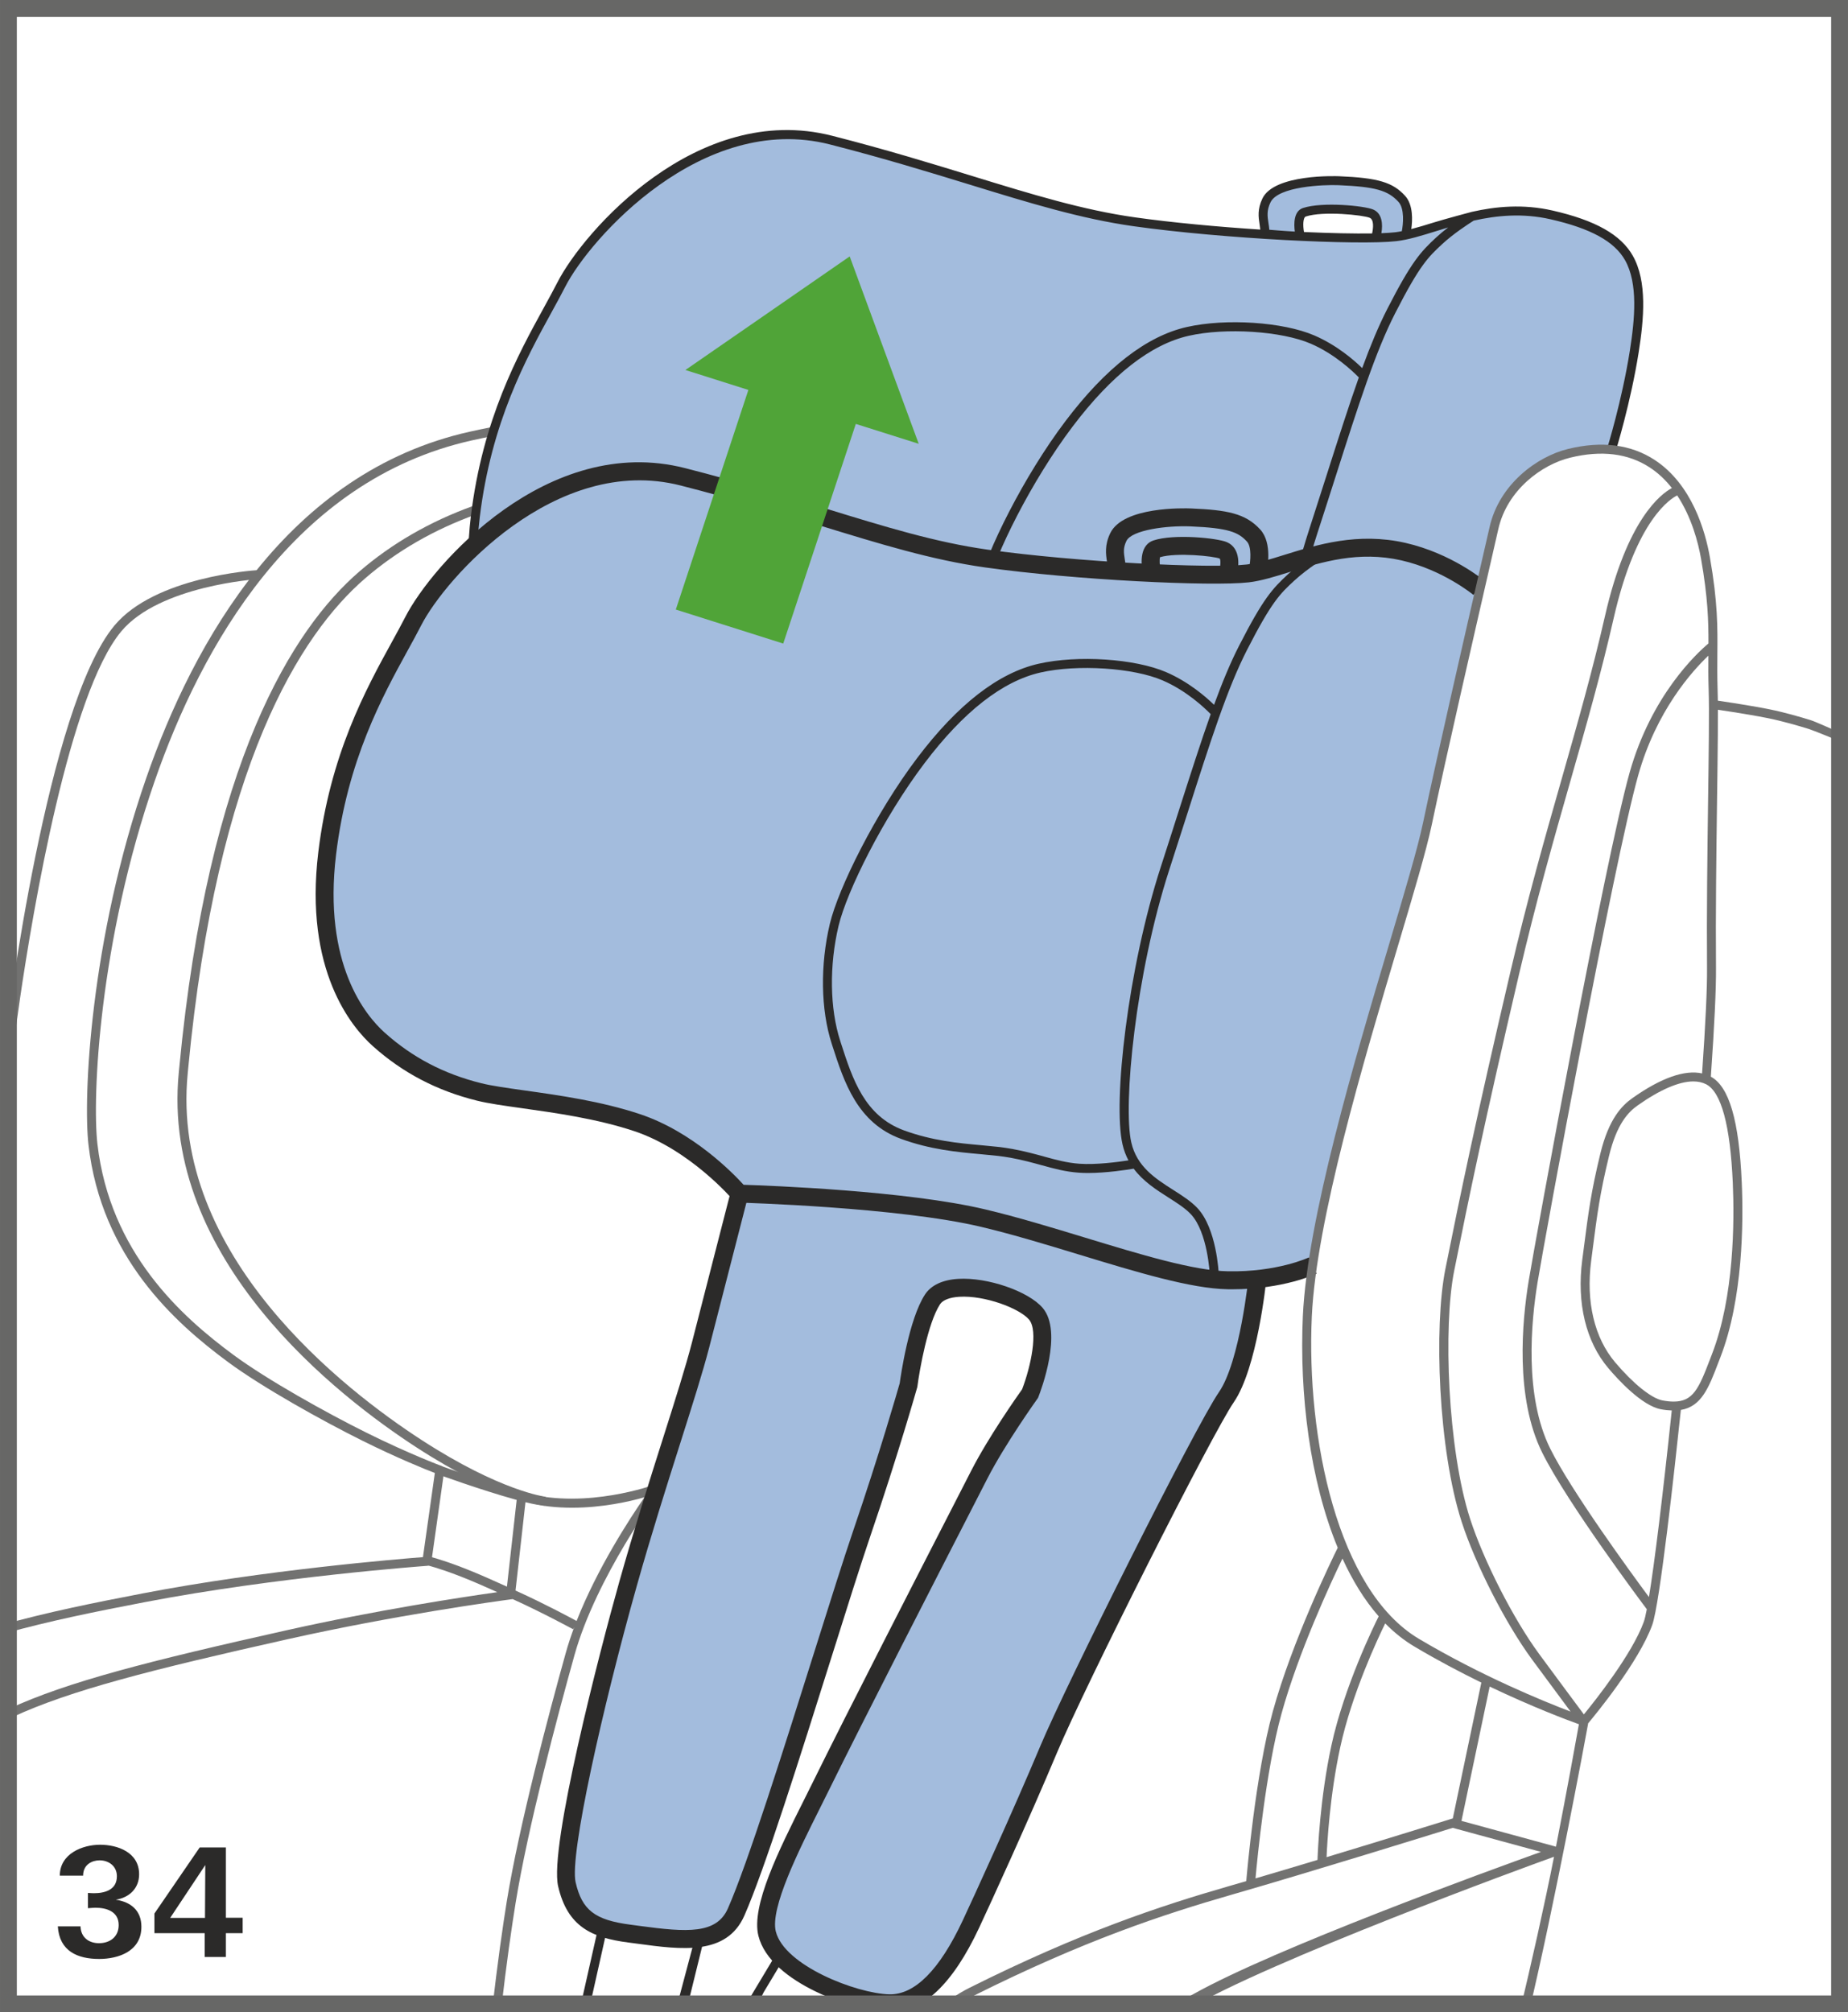
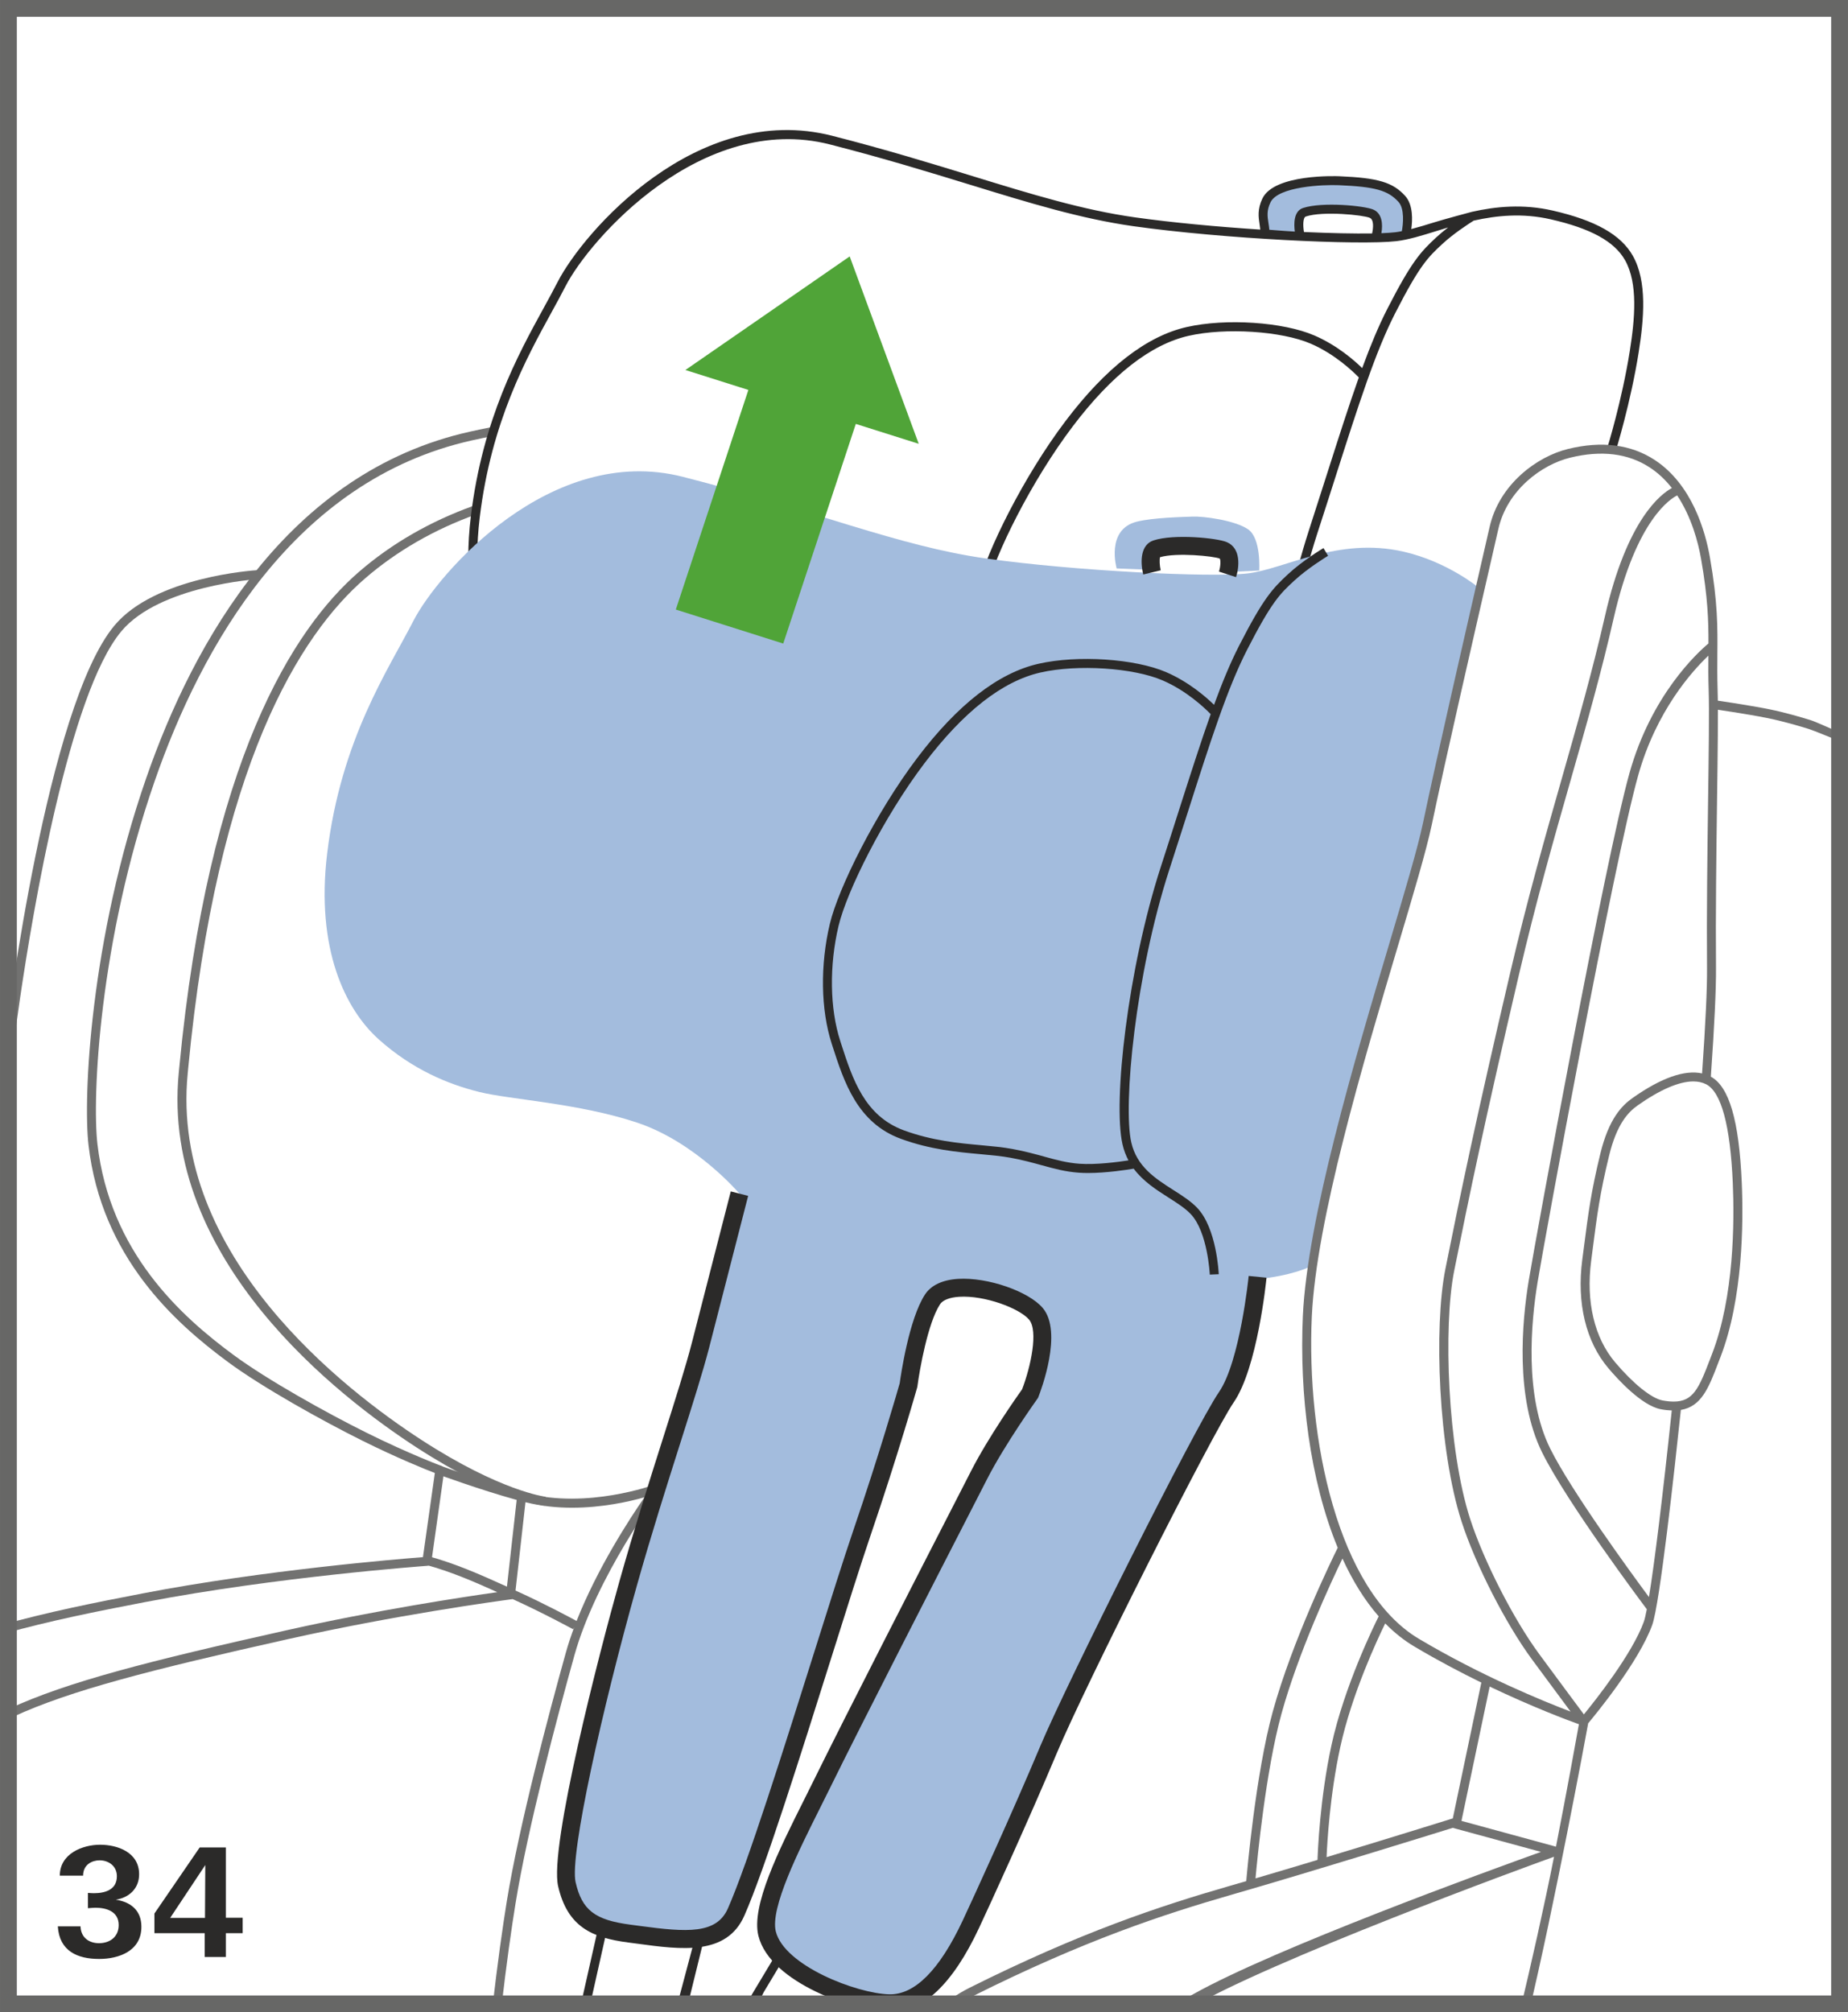
<svg xmlns="http://www.w3.org/2000/svg" xml:space="preserve" width="38.75mm" height="42.182mm" version="1.1" style="shape-rendering:geometricPrecision; text-rendering:geometricPrecision; image-rendering:optimizeQuality; fill-rule:evenodd; clip-rule:evenodd" viewBox="0 0 31817.14 34635.34">
  <defs>
    <style type="text/css">
   
    .str0 {stroke:#676766;stroke-width:289.68;stroke-miterlimit:4}
    .fil4 {fill:none;fill-rule:nonzero}
    .fil0 {fill:#727271;fill-rule:nonzero}
    .fil2 {fill:#2B2A29;fill-rule:nonzero}
    .fil1 {fill:#A3BCDD;fill-rule:nonzero}
    .fil3 {fill:#50A438;fill-rule:nonzero}
   
  </style>
  </defs>
  <g id="Слой_x0020_1">
    <path class="fil0" d="M7598.47 25230.57c-5.5,-2.05 -555.54,-207.41 -1280.89,-567.2 -701.78,-348.14 -1720.01,-916.49 -2297.55,-1342.8 -902.62,-665.41 -2126.93,-1766.07 -2342.8,-3630.91 -92.37,-800.64 26.93,-3485.17 986.86,-6249.1 797.76,-2296.73 2392.88,-5178 5462.42,-5860.97 123.41,-27.59 247.06,-53.04 367.93,-76.52l-29.31 -151.74c-121.93,23.73 -247.64,49.76 -372.2,77.59 -3139,698.41 -4763.76,3627.13 -5574.83,5960.9 -968.3,2788.89 -1088.51,5506.18 -994.33,6317.5 222.68,1924.78 1478.94,3054.76 2404.46,3737.49 585.35,431.89 1613.35,1005.99 2320.46,1356.76 596.35,296 1076.36,488.63 1237.95,551.52l-204.78 1447.98c-407.5,31.28 -2737.82,222.51 -4819.59,623.12 -827.9,159.54 -1636.91,320.88 -2432.05,543.64l41.46 148.62c789.64,-221.04 1595.12,-381.8 2419.81,-540.52 2269.8,-436.82 4838.15,-623.61 4863.93,-625.34 36.21,-2.96 65.77,-30.13 71.02,-66.67l221.53 -1570.24c5.25,-35.64 -15.6,-70.37 -49.51,-83.09z" />
    <path class="fil0" d="M7255.17 24782.84c-1311.02,-850.72 -4327.52,-3167.74 -4023.96,-6300.99l8.38 -90.07c497.99,-5230.05 1932.34,-7475.22 3047.86,-8438.03 544.54,-469.58 1186.71,-839.72 1909.68,-1099.84l-52.39 -145.41c-740.7,266.77 -1399.37,646.52 -1958.12,1128.5 -1137.2,981.11 -2597.99,3258.96 -3100.49,8540.33l-8.7 89.83c-312.01,3217.5 2759,5579.1 4093.43,6445.17 1392.15,903.44 2173.08,999.01 2205.76,1003.12l16.83 -153.79c-7.55,-0.57 -776.83,-95.08 -2138.26,-978.81z" />
-     <path class="fil1" d="M25492.83 10144.56c216.68,-1147.05 281.88,-1579.85 844.07,-2012.56 479.1,-368.5 1407.17,-411.36 1407.17,-411.36 0,0 427.29,-1793.57 439.12,-2060.92 22.91,-506.28 84.65,-1078.99 -165.37,-1333.6 -249.12,-254.62 -537.65,-452.42 -1304.37,-627.06 -1132.52,-257.82 -2040.64,301.26 -2680.18,375.07 -640.12,74.14 -2988.41,-43.19 -4504.22,-256.67 -1516.05,-213.73 -2949,-826.09 -5221.43,-1405.94 -2272.1,-579.93 -4217.74,1655.63 -4641.5,2482.96 -422.28,826.99 -1243.53,2023.23 -1482.47,3997.61 -198.46,1644.05 311.35,2687.41 890.14,3204.2 578.45,516.71 1191.64,770.18 1725.75,902.53 533.87,133.02 1708.18,191.48 2719.67,528.12 1012.07,336.56 11973.61,-3382.37 11973.61,-3382.37z" />
    <path class="fil1" d="M22401.78 3715.65c73.57,-96.48 369.32,-142.21 579.36,-125.13 210.61,17.08 650.3,68.97 708.76,145.41 58.54,76.2 -4.02,314.89 -4.02,314.89l545.45 -26.36c0,0 36.21,-553.25 -192.63,-709.66 -228.59,-156.42 -768.78,-226.29 -955,-218.41 -186.55,7.8 -676.41,17.08 -957.05,86.3 -543.72,133.84 -349.95,805.81 -349.95,805.81l585.43 22.58c0,0 -34.49,-198.95 39.66,-295.43z" />
    <path class="fil2" d="M28112.08 4401.66c-205.68,-362.59 -644.47,-609.98 -1381.72,-777.98 -509.15,-115.85 -974.38,-70.7 -1388.29,22.25 0,0 -463.5,123.16 -656.37,183.35 -139.58,43.52 -267.92,82.6 -387.55,113.31 20.53,-141.64 36.78,-414.48 -106,-571.56 -213.24,-234.34 -468.43,-309.88 -1136.38,-337.71 -45.73,-2.05 -1115.44,-41.38 -1319.97,381.8 -89.5,184.74 -68.4,323.51 -49.51,445.77 4.93,30.13 8.95,60.27 12.15,90.65 -738.07,-48.36 -1518.68,-120.21 -2158.3,-210.61 -894.98,-125.95 -1775.84,-396.5 -2795.46,-709.91 -700.14,-214.96 -1493.8,-458.57 -2418.09,-694.31 -2319.56,-592.41 -4278.01,1641.76 -4729.27,2522.61 -68.07,133.26 -147.71,278.68 -232.04,432.46 -445.77,811.64 -1056.08,1923.06 -1258.23,3590.93 -241.32,1999.5 559.57,2953.68 915.26,3271.11 504.64,450.69 1079.89,751.37 1758.51,919.94 192.63,47.87 463.75,86.05 777.48,130.06 574.1,80.55 1289.02,180.8 1936.94,396.58 978.24,325.31 1720.91,1189.67 1728.13,1198.29l117.91 -99.93c-31.61,-36.78 -776.91,-905.74 -1797.68,-1245.25 -660.64,-219.8 -1383.36,-321.21 -1963.87,-402.58 -309.38,-43.44 -576.98,-81.12 -761.23,-126.86 -654.32,-162.57 -1207.9,-452.17 -1693.07,-885.54 -337.71,-301.26 -1097.54,-1210.19 -865.18,-3137.28 198.7,-1638.31 800.88,-2734.7 1240.33,-3535.01 85.15,-155.02 165.37,-301.26 234.34,-436.57 418.51,-817.39 2351.42,-3005.49 4553.73,-2443.54 920.52,235.24 1712.2,478.2 2410.86,692.58 1025.62,315.46 1911.97,587.4 2818.94,715.16 1538.38,216.68 3890.37,330.49 4523.92,256.67 206.17,-23.81 440.51,-96.48 689.05,-173.82 65.19,-20.28 132.11,-41.14 201.66,-61.99 -70.7,53.86 -141.97,112.65 -207.73,173.49 -265.29,246.24 -422.86,413.09 -841.12,1230.8 -149.52,292.55 -288.86,628.54 -431.31,1016.67 -141.97,-139.01 -436.24,-394.53 -822.97,-561.62 -538.71,-232.86 -1524.75,-298.05 -2198.2,-145.17 -691.43,156.42 -1393.87,701.62 -2088.18,1620.08 -720.34,953.03 -1359.96,2246.07 -1504.8,2855.48 -168.81,708.84 -156.99,1479.59 30.71,2061.49l13.96 42.61c201,620.74 427.78,1324.57 1183.26,1598.9 506.03,183.92 963.38,225.39 1366.61,262.17 187.12,17.08 363.25,33.34 519.91,62.24 208.31,38.59 373.67,84 534.11,128.09 216.68,59.61 404.38,111.17 636.67,128.25 50.41,3.53 103.7,5.25 157.32,5.25 322.36,0 682.98,-57.07 788.73,-75.05 162.82,219.56 391.08,365.55 600.79,499.14 145.99,92.95 284.09,180.72 380.9,282.37 293.7,309.38 335.41,1143.03 335.99,1151.16l153.79 -6.98c-1.15,-36.54 -44.58,-899.41 -378.27,-1250.76 -109.2,-115.28 -255.19,-207.98 -408.98,-306.18 -310.86,-197.55 -631.74,-401.76 -727.07,-822.07 -143.69,-632.56 68.64,-2882.08 656.37,-4693.89 112.41,-345.27 214.96,-666.56 310.78,-966.66 398.88,-1248.13 687.08,-2150.09 1027.42,-2815.17 424.91,-831.92 569.75,-965.76 808.77,-1187.86 191.72,-177.85 444.04,-342.15 542.82,-404.38 397.65,-88.92 842.35,-132.36 1322.6,-22.91 692.01,157.57 1099.51,381.23 1282.29,703.59 226.78,400.93 168.9,1014.12 82.6,1561.29 -135.89,858.52 -387.88,1671.89 -391.08,1680.02l148.04 46.06c2.3,-8.13 258.07,-831.92 395.68,-1702.02 90.32,-573.53 149.77,-1219.47 -101.4,-1661.54zm-5661.37 -408.41c-20.03,-112.98 -17.41,-250.27 31.86,-266.77 298.05,-98.2 989.16,-25.21 1099.51,22.01 77.67,33.58 60.84,183.1 41.46,269.4 -305.36,4.6 -714.92,-4.02 -1172.84,-24.63zm1573.69 4.11c-63.47,7.23 -144.84,12.73 -240.99,16.5 26.6,-150.09 15.93,-340.42 -140.49,-407.26 -153.21,-65.52 -875.93,-136.46 -1208.47,-26.69 -163.64,53.86 -158.72,277.2 -141.39,406.11 -159.86,-8.13 -439.12,-31.61 -439.12,-31.61 -2.87,-39.66 -8.95,-78.17 -15.03,-117 -17.41,-114.71 -32.76,-213.73 35.64,-355.36 132.69,-274.65 912.72,-305.61 1174.56,-294.6 625.91,26.36 847.28,88.02 1028.9,287.63 107.4,118.48 80.22,389.85 57.31,503.98 -37.36,6.98 -75.29,14.2 -110.93,18.31zm-1177.19 4160.35c-96.15,299.53 -198.7,620.74 -310.21,966 -568.35,1752.19 -826.09,4045.15 -660.15,4775.67 22.91,103.37 59.12,194.6 102.55,277.44 -173.82,26.69 -558.75,78.25 -844.65,57.39 -217.26,-15.93 -397.73,-65.77 -607.11,-123.16 -155.02,-42.86 -331.72,-91.47 -546.02,-130.88 -163.4,-30.46 -343.87,-46.64 -533.87,-64.29 -394.53,-35.96 -841.2,-76.52 -1328.68,-253.8 -684.13,-248.21 -889.81,-885.21 -1088.51,-1501.02l-13.96 -42.53c-179.57,-556.2 -190,-1295.92 -27.51,-1978.4 141.06,-594.05 768.53,-1860.16 1477.62,-2797.84 671.97,-888.66 1344.28,-1414.4 1998.93,-1562.69 635.19,-144.26 1598.32,-81.94 2103.2,136.14 413.91,179 724.11,475.65 826.09,580.75 -168.32,473.93 -343.79,1022.25 -547.74,1661.22z" />
    <path class="fil1" d="M24162.43 9494.43c-1131.95,-257.82 -2040.06,300.93 -2680.18,375.07 -639.62,74.14 -2987.84,-43.19 -4504.22,-256.67 -1516.38,-213.4 -2949,-825.76 -5221.1,-1405.94 -2272.43,-579.93 -4217.74,1655.63 -4641.5,2482.96 -422.37,826.99 -1243.53,2023.23 -1482.55,3997.61 -198.37,1644.05 311.44,2687.41 890.14,3203.87 578.45,517.04 1191.72,770.26 1725.83,902.86 533.79,133.02 1708.1,191.48 2719.92,528.12 1011.74,336.81 1762.54,1222.35 1762.54,1222.35 0,0 -446.92,1737.9 -670.25,2606.94 -223.91,868.95 -762.38,2386.48 -1248.13,4109.36 -486.66,1726.66 -1183.59,4601.6 -1053.2,5170.2 130.63,568.27 422.86,764.1 1074.31,849.25 790.21,102.88 1562.44,256.34 1839.64,-370.14 513.83,-1161.59 1677.97,-5095.15 2162.32,-6513.32 484.27,-1417.6 806.39,-2557.43 806.39,-2557.43 0,0 137.61,-1053.45 412.76,-1474.67 275.47,-420.81 1479.92,-106.25 1779.7,247.97 300.68,354.54 -99.93,1373.26 -99.93,1373.26 0,0 -558.75,778.06 -876.26,1398.22 -317.43,620.74 -2024.96,3934.71 -2724.19,5356.42 -408.49,830.69 -1059.03,2020.36 -926.92,2541.75 174.32,689.96 1514.65,1182.36 2097.7,1198.04 651.45,17.08 1120.7,-742.42 1410.95,-1362.26 213.73,-455.7 881.1,-1917.89 1338.53,-3008.12 457.34,-1090.56 2670.9,-5497.48 3058.78,-6060.91 351.92,-509.73 507.51,-1792.1 534.69,-2033.08 578.21,-55.59 892.44,-207.41 892.44,-207.41l54.19 -5.17c367.02,-2528.44 1719.68,-6377.76 1980.37,-7623.02 181.05,-863.45 594.38,-2722.22 883.24,-4014.11l9.2 -44.91c0,0 -538.14,-452.17 -1305.19,-627.06z" />
    <path class="fil1" d="M19850.75 9511.02c74.14,-96.48 369.32,-141.97 579.93,-124.89 210.03,16.83 650.3,68.64 708.18,145.17 58.54,76.2 -4.02,314.8 -4.02,314.8l545.45 -26.36c0,0 36.21,-553.25 -192.63,-709.66 -228.01,-156.09 -768.78,-226.21 -955,-218.41 -186.55,7.88 -675.83,17.16 -957.05,86.38 -543.72,133.75 -349.95,805.81 -349.95,805.81l585.43 22.58c0,0 -33.91,-198.95 39.66,-295.43z" />
-     <path class="fil2" d="M24196.83 9343.84c-820.02,-186.8 -1521.55,31.61 -2085.22,206.83 -247.97,77.35 -461.45,143.94 -646.85,165.37 -620.16,71.84 -2941.53,-41.71 -4464.8,-256.34 -889.23,-124.8 -1766.97,-394.45 -2783.64,-707.03 -700.96,-215.21 -1495.19,-459.07 -2421.29,-695.46 -2365.38,-603.66 -4358.47,1666.72 -4817.05,2562.35 -67.74,132.36 -147.14,277.2 -231.38,430.41 -448.72,817.14 -1063.06,1936.11 -1266.69,3619.01 -245.91,2035.47 575.5,3012.14 940.22,3337.7 514.16,459.15 1100.09,765.91 1791.28,937.35 196.07,49.02 469.25,87.2 784.96,131.54 571.47,80.22 1282.29,179.9 1923.63,393.38 957.05,318.58 1686.42,1167.33 1693.65,1175.96l44.58 52.47 68.97 1.72c27.51,0.9 2732.89,76.52 4168.15,418.01 540.27,128.58 1127.1,306.76 1694.22,479.68 984.31,299.45 1914.11,582.48 2548.15,593.48 26.11,0.57 51.89,0.57 77.35,0.57 882.01,0 1428.6,-258.07 1452.09,-269.07l-133.26 -278.92c-5.5,2.87 -539.94,253.71 -1390.67,238.36 -591.43,-10.1 -1500.69,-287.05 -2463.58,-580.18 -572.05,-174.07 -1163.23,-353.72 -1713.03,-484.36 -1355.28,-322.6 -3725.01,-410.71 -4163.88,-424.34 -182.77,-201 -876.75,-913.87 -1785.12,-1216.27 -667.95,-222.43 -1394.45,-324.41 -1978.07,-406.35 -307.33,-43.19 -572.71,-80.3 -753.43,-125.46 -641.59,-159.04 -1184.41,-442.89 -1660.31,-868.13 -328.52,-293.13 -1067.98,-1179.16 -839.48,-3070.11 196.65,-1623.77 794.56,-2712.37 1231.05,-3507.42 85.47,-155.27 166.02,-301.83 235.82,-438.54 411.03,-802.94 2308.56,-2954.26 4465.38,-2403.64 918.79,234.67 1709.25,477.38 2406.76,691.68 1029.47,316.03 1918.46,589.21 2831.18,717.79 1543.31,217.26 3906.63,330.81 4543.87,257.25 213.48,-24.96 451.27,-99.1 703.01,-177.27 556.12,-172.92 1186.14,-369.08 1924.78,-200.75 718.37,163.64 1235.07,590.61 1239.75,594.71l199.28 -236.39c-23.73,-19.38 -576.4,-478.53 -1370.39,-659.58z" />
    <path class="fil0" d="M11265.43 25555.15c-11.58,4.11 -1153.7,419.74 -2201.16,146.56 -659.82,-172.02 -1478.36,-473.27 -1486.82,-476.15l-53.29 144.51c7.55,2.87 732,269.64 1371.54,446.34l-167.67 1492.32c-489.28,-221.53 -895.97,-399.13 -1354.21,-524.26l-40.81 149.19c415.39,113.23 791.03,272.6 1229.57,470.15 -604.48,85.39 -2080.3,309.06 -3637.48,657.77 -2375.23,531.24 -3764.75,885.78 -4768.69,1348.96 -30.13,13.88 -60.6,28.08 -90.98,42.86l-35.31 218.98c29.81,-14.45 161.59,-107.73 190.82,-121.36 991.54,-457.67 2373.26,-809.92 4737.73,-1338.78 1846.86,-413.42 3578.69,-650.63 3867.79,-688.81l24.96 11.25c501.68,228.01 1010.26,504.88 1015.52,507.51l19.95 -37.11c-55.26,148.04 -105.1,297.23 -146.23,445.19 -288.77,1035.55 -804.09,2968.79 -1016.75,4283.84 -62.81,391 -162.74,1066.5 -248.46,1856.96l153.79 8.7c85.15,-787.58 184.5,-1452.91 247.06,-1841.03 211.18,-1307.82 725.34,-3234.66 1013.22,-4267.01 375.73,-1350.44 1453.81,-2803.34 1464.57,-2817.79l-61.75 -46.39 -26.93 -72.42zm-2350.02 1839.06l-39.66 -17.98 171.2 -1520.4c269.97,68.07 542.82,94.75 801.46,94.75 523.11,0 986.04,-105.43 1247.55,-179.57 -254.62,367.85 -813.04,1224.07 -1168.48,2128.66 -80.47,-43.76 -548.57,-294.85 -1012.07,-505.46z" />
    <path class="fil0" d="M29988.01 20350.55c-46.97,-1067.74 -216.68,-1646.44 -532.14,-1819.11 61.99,-885.78 91.55,-1515.23 88.68,-1870.02 -7.88,-934.47 6.08,-1963.37 17.9,-2870.84 11.58,-834.8 21.76,-1555.79 9.28,-1933.16 -6.65,-219.89 -4.93,-409.88 -3.78,-593.56 4.35,-459.4 8.46,-893.01 -128.58,-1671.31 -77.59,-444.94 -305.85,-1254.53 -951.8,-1676.82 -409.31,-267.1 -910.75,-330.24 -1491.17,-188.36 -533.29,130.39 -1183.84,607.19 -1350.11,1344.93 -22.33,99.93 -71.84,315.13 -139.09,606.29 -251.42,1096.06 -775.1,3377.12 -1007.39,4486.23 -90.07,430.41 -317.51,1193.69 -580.51,2077.18 -595.53,1999.5 -1411.2,4738.22 -1487.97,6409.87 -60.84,1339.1 120.78,2828.47 600.46,3987.18 -98.45,199.28 -780.93,1597.99 -1118.07,2819.52 -296.33,1075.21 -445.77,2788.56 -456.85,2918.87 -99.6,28.98 -196.07,57.07 -289.6,83.75 -1192.29,343.54 -2560.06,793.99 -4479.91,1754.49 -52.71,26.36 -106.91,56.16 -161.01,88.59 -64.62,37.93 -441.74,285 -507.51,331.06l355.45 0c115.28,-80.79 273.67,-227.36 382.3,-281.55 1908.61,-955.25 3267.99,-1402.49 4453.56,-1743.98 1412.67,-406.68 3562.76,-1075.21 3801.78,-1149.43l1518.68 413.99c-918.79,329.58 -4578.69,1659.98 -5986.11,2448.72 -48.94,27.01 -510.96,286.23 -554.15,312.26l448.72 -44.26c1383.44,-831.1 5853.99,-2468.5 6316.59,-2633.05 -166.52,844.98 -403.48,1890.87 -583.38,2641.42l150.34 35.88c428.44,-1789.47 973.8,-4706.94 1021.35,-4974.86 114.71,-137.04 868.95,-1048.61 1102.47,-1691.92 130.88,-360.04 387.22,-2697.59 492.98,-3700.95 356.02,-59.69 480.83,-383.28 645.37,-815.75l37.03 -95.57c388.45,-1009.19 395.68,-2316.11 366.2,-3005.74zm-2296.49 3198.94c162.25,191.81 575,643.98 902.62,705.89 68.97,13.38 130.31,19.46 188.85,21.18 -157.32,1492.89 -296.33,2620.24 -392.81,3211.75 -308.15,-415.96 -1336.48,-1823.71 -1700.3,-2555.95 -449.54,-905.74 -329.34,-2180.55 -217.83,-2859.5 126.94,-770.83 1308.72,-7218.06 1733.64,-8730.41 312.01,-1110.84 930.37,-1794.4 1207.9,-2057.39 -1.72,178.42 -2.87,363.49 4.35,577.55 11.91,373.67 1.72,1092.86 -9.85,1925.93 -11.91,908.36 -25.78,1937.84 -17.98,2874.28 2.96,344.69 -25.45,954.76 -85.15,1812.46 -299.2,-66.1 -704.74,75.87 -1196.56,422.86 -181.62,128.34 -408.41,353.15 -555.54,959.68 -160.52,662.45 -204.53,1004.84 -284.75,1626.98l-26.11 198.7c-97.63,746.45 62.32,1408.9 449.54,1865.99zm-5105.82 -890.38c75.62,-1653.09 888.41,-4381.14 1481.32,-6373.08 264.47,-886.93 492.4,-1652.84 583.71,-2089.66 232.28,-1107.64 755.97,-3387.54 1007.39,-4483.36 66.92,-291.4 116.51,-506.61 138.76,-606.53 152.06,-674.03 747.6,-1109.69 1236.3,-1229 536.99,-131.54 998.11,-75.05 1369.81,167.67 150.92,98.2 276.87,220.79 382.3,355.2 -184.5,97.87 -771.65,532.06 -1152.8,2206.33 -214.96,942.19 -470.73,1838.98 -741.52,2788.56 -291.98,1023.07 -593.81,2080.87 -887.59,3338.85 -597.26,2553.98 -860,3822.96 -1117.49,5105.58 -200.43,994.99 -121.93,3111.82 278.68,4350.43 237.79,736.27 758.6,1755.31 1211.1,2370.22 220.71,300.11 492.98,666.8 665.32,899.17 -472.12,-179.65 -1534.36,-612.94 -2610.72,-1251.99 -1402.82,-833.56 -1939.81,-3460.54 -1844.56,-5548.39zm4598.39 7018.13c-41.71,234.34 -196.73,1094.09 -394.53,2107.31l-1627.3 -443.8 485.75 -2311.76c748.75,357.17 1347.81,580.51 1536.08,648.25zm-5121.51 -177.52c294.03,-1065.68 855.08,-2270.05 1050.58,-2674.43 172.67,378.27 379.5,716.31 623.94,994.99 -79.65,158.14 -593.81,1207.57 -813.37,2218.81 -197.8,910.66 -235.16,1827.16 -240.08,1973.39 -359.8,108.38 -725.34,217.59 -1067.41,318.09 30.13,-334.02 176.7,-1852.36 446.34,-2830.85zm777.16 2465.3c10.43,-243.62 56.16,-1070.61 235.49,-1892.93 198.46,-916.49 644.8,-1867.14 773.95,-2130.46 154.12,156.42 321.29,291.07 502.91,398.55 395.02,234.91 788.4,442.07 1152.23,619.92l-491.83 2340.17 -3.45 -0.9 -21.76 6.4c-15.03,4.93 -1030.62,321.45 -2147.54,659.25zm4430.07 -2457.17c-143.69,-192.63 -495.93,-666.8 -769.93,-1039.33 -444.04,-603.09 -954.43,-1603.58 -1188.76,-2326.29 -386.73,-1196.81 -466.38,-3315.45 -273.75,-4271.85 257.57,-1281.46 519.42,-2549.63 1116.1,-5101.23 293.37,-1254.2 594.38,-2310.28 885.78,-3331.38 271.7,-951.8 528.04,-1850.64 743.57,-2796.94 390.75,-1715.65 996.14,-2066.99 1093.68,-2113.39 248.54,374.25 361.52,809.92 411.03,1091.71 115.94,658.76 128.34,1066.59 127.19,1455.86 -198.37,166.52 -982.26,889.81 -1358.24,2225.71 -425.73,1516.95 -1609.65,7975.26 -1737.08,8747.16 -114.71,697.51 -236.31,2008.53 232.37,2953.11 430.66,867.8 1729.2,2600.86 1801.62,2696.77 -19.95,103.7 -37.36,177.52 -52.39,218.41 -202.23,556.12 -837.42,1355.28 -1031.2,1591.67zm2207.81 -6207.14l-36.78 96.15c-192.63,504.64 -291.4,727.07 -625.67,727.07 -56.82,0 -121.44,-6.65 -192.05,-20.03 -190.66,-36.46 -502.59,-287.05 -813.94,-654.32 -358.9,-423.19 -505.46,-1043.35 -413.99,-1746.03l25.54 -199.03c79.65,-616.39 123.66,-956.15 282.37,-1610.23 134.99,-556.69 334.92,-757.12 494.78,-869.53 381.15,-269.4 711.96,-411.61 955.58,-411.61 83.42,0 157.57,16.5 221.04,48.94 260.37,133.51 415.06,703.91 459.07,1695.37 29.56,677.23 22.33,1960.42 -355.94,2943.25z" />
    <path class="fil2" d="M21498.59 21961.18c-1.15,14.78 -149.77,1475.24 -512.11,2000.08 -405.53,588.63 -2629.6,5027.66 -3074.22,6088.99 -471.22,1123 -1144.1,2593.64 -1335.9,3002.29 -401.43,856.8 -827.82,1283.76 -1266.93,1273.34 -563.67,-15.03 -1803.76,-492.98 -1952.29,-1081.28 -101.4,-402 394.2,-1392.39 756.55,-2115.69 55.59,-110.6 109.2,-218.08 159.29,-320.06 579.6,-1178.01 1843.41,-3640.44 2451.1,-4823.45 123.74,-240.08 217.83,-424.91 272.02,-530.34 308.48,-602.76 858.85,-1371.21 864.03,-1378.76l11 -15.68 7.31 -17.9c44.58,-112.98 424.01,-1116.67 74.72,-1529.76 -245.09,-288.77 -951.55,-532.06 -1456.44,-501.35 -269.07,16.5 -466.38,109.45 -570.9,268.82 -278.35,426.06 -418.26,1403.64 -435.34,1527.63 -33.34,117.91 -347.32,1212.49 -800.97,2538.87 -162.74,477.05 -396.83,1219.23 -667.38,2078.9 -512.93,1629.6 -1151.65,3657.84 -1490.02,4421.94 -196.65,444.94 -702.68,410.46 -1513.75,301.26l-164.22 -22.01c-612.94,-79.97 -833.65,-250.59 -944,-730.52 -106.33,-463.75 462.84,-3005.25 1051.48,-5093.67 251.66,-893.34 514.98,-1722.3 747.27,-2453.73 210.94,-664.17 393.13,-1237.7 501.76,-1658.92l670.25 -2606.94 -299.2 -77.02 -670.33 2607.27c-106.25,412.43 -287.3,982.51 -496.76,1642.33 -233.19,733.39 -497,1565.07 -750.47,2463 -346.17,1229.33 -1210.52,4567.6 -1054.93,5246.56 159.86,696.11 579.6,886.36 1204.94,968.06l162.82 21.43c753.67,102.31 1533.13,207.16 1837.91,-481.98 344.94,-780.03 959.6,-2732.32 1502.17,-4454.38 269.89,-857.7 503.08,-1598.07 664.75,-2071.67 480.5,-1405.45 805.81,-2553.9 809.26,-2565.47l4.35 -21.76c37.11,-283.6 179.32,-1089.66 389.03,-1410.37 47.79,-73.24 165.69,-119.06 331.39,-129.48 436.24,-27.18 1035.55,197.31 1201.49,392.81 162.82,192.63 29.56,810.49 -119.63,1199.52 -83.67,117.83 -579.03,820.59 -876.51,1401.92 -53.86,106 -148.62,290.25 -271.7,530.09 -608.01,1184.08 -1872.97,3648.24 -2453.73,4828.63 -49.84,101.4 -103.37,207.98 -158.39,318.33 -426.39,851.3 -909.6,1815.91 -779.54,2329.17 206.83,820.34 1684.7,1299.69 2243.12,1314.47 9.28,0.25 17.74,0.57 26.36,0.57 563.1,0 1077.59,-488.05 1528.86,-1451.76 192.63,-409.88 867.8,-1886.27 1340.83,-3013.62 484.36,-1156.91 2675.34,-5498.06 3044.08,-6033.32 406.68,-589.78 558.75,-2081.53 564.49,-2145l-307 -30.38z" />
    <polygon class="fil2" points="9978.38,34599.62 10140.62,34591.25 10451.98,33201.73 10301.06,33169.05 " />
    <polygon class="fil2" points="11623.09,34635.26 11822.94,34582.55 12115.82,33391.98 11966.63,33352.65 11712.01,34309.62 " />
    <polygon class="fil2" points="12769.24,34635.26 13001.2,34582.55 13150.39,34286.46 13439.16,33805.39 13306.56,33725.99 12963.84,34297.47 " />
    <path class="fil2" d="M22786.13 9433.42c-14.45,8.7 -357.09,214.38 -611.13,450.45 -265.62,246.24 -423.51,412.76 -841.77,1230.48 -149.77,292.55 -288.53,628.54 -430.74,1016.75 -142.46,-138.76 -436.82,-394.53 -822.89,-561.7 -539.04,-232.86 -1525.33,-297.72 -2198.78,-145.09 -691.43,156.66 -1393.87,701.86 -2087.93,1620.08 -721.24,953.28 -1360.21,2245.99 -1505.37,2855.4 -168.57,708.84 -156.66,1479.59 31.28,2061.25l13.63 42.86c200.43,621.07 428.11,1324.9 1183.26,1598.98 506.03,184.17 963.46,225.63 1367.19,262.42 186.3,17.32 363.25,33.25 519.99,62.24 207.65,38.51 373.67,84.33 533.54,128.34 216.68,59.69 404.06,111.26 636.34,128.01 50.74,3.78 104.03,5.5 158.22,5.5 322.03,0 682.98,-57.07 787.83,-74.72 163.64,219.56 391.66,365.3 601.61,498.81 145.99,92.95 283.6,180.72 380.33,282.45 293.7,309.63 327.61,1034.89 328.19,1042.2l154.45 -6.73c-1.81,-32.1 -36.78,-790.13 -370.47,-1141.55 -109.86,-115.53 -255.19,-208.23 -409.64,-306.67 -310.21,-197.55 -631.17,-401.84 -726.41,-822.64 -143.69,-632.64 68.64,-2882.41 655.72,-4693.97 112.16,-345.27 214.71,-666.47 310.86,-966.33 398.55,-1248.37 687.08,-2150.09 1027.42,-2815.49 425.49,-831.59 569.42,-965.68 809.01,-1187.61 242.14,-224.73 582.23,-428.93 586.01,-430.99l-79.73 -132.69zm-2490.18 4519.57c-95.33,299.86 -197.8,620.74 -309.96,966 -568.6,1752.19 -826.09,4045.72 -660.07,4775.67 23.4,103.7 59.04,195.25 103.05,277.77 -173.74,26.93 -558.75,78.25 -844.65,57.64 -217.18,-15.93 -398.23,-65.77 -607.11,-123.41 -155.51,-42.86 -331.64,-91.22 -546.6,-130.88 -163.31,-30.46 -343.21,-46.64 -533.79,-64.29 -394.28,-35.96 -841.2,-76.52 -1328.43,-253.8 -684.13,-248.54 -890.14,-885.21 -1089.08,-1501.27l-13.63 -42.61c-179.57,-556.12 -190,-1295.67 -28.08,-1978.07 141.64,-594.38 769.03,-1860.49 1478.44,-2798.09 671.73,-888.74 1344.61,-1414.48 1999.17,-1562.77 634.7,-144.26 1598.4,-81.94 2102.63,136.46 414.56,179 724.2,475.33 826.75,580.42 -168.9,474.18 -343.87,1022.58 -548.65,1661.22z" />
    <path class="fil2" d="M21122.04 9330.87c-164.22,-70.37 -908.61,-145.99 -1262.91,-28.98 -216.68,71.6 -232.86,349.95 -175.55,586.58l300.43 -72.99c-19.13,-79.32 -24.06,-185.07 -11.33,-225.31 287.05,-84 923.14,-18.31 1027.42,23.98 18.8,22.01 16.26,132.11 -12.73,223.91l293.46 95.66c56.74,-174.4 87.45,-497.41 -158.8,-602.84z" />
-     <path class="fil2" d="M21698.27 9114.6c-253.47,-278.68 -572.05,-337.22 -1189.91,-363 -119.3,-5.17 -1170.54,-35.31 -1392.97,425.24 -99.68,206.26 -75.62,364.4 -56.16,491.25 5.5,32.43 10.1,64.87 12.73,98.2l308.15 -22.01c-2.87,-41.96 -8.95,-82.52 -15.6,-123.08 -16.83,-110.68 -28.98,-190 28.98,-309.96 91.8,-190 699.23,-267.67 1101.57,-251.17 658.92,27.59 826.67,100.01 974.71,262.5 83.09,91.22 60.27,343.21 36.21,450.94l150.01 34.24 150.92 34.4c11.58,-49.76 104.85,-492.65 -108.63,-727.56z" />
    <path class="fil0" d="M30465.22 12208.6c-383.77,-76.77 -925.44,-154.36 -930.94,-155.27l-21.76 152.97c5.5,0.9 542.57,77.92 922.57,153.79 251.42,50.41 539.94,134.99 704.74,185.98 81.94,25.54 466.95,183.92 468.43,184.5l0 -151.74c-6.16,-2.05 -347.65,-156.99 -434.52,-183.92 -169.14,-52.47 -453.65,-135.31 -708.51,-186.3z" />
    <path class="fil0" d="M1969.37 10767.52c-1159.78,1391.49 -1842.51,6836.83 -1870.67,7068.29l-68.64 1627.3c1.48,-11.58 254.62,-1870.35 313.41,-2270.95 224.24,-1528.28 848.75,-5250.66 1744.64,-6325.62 657.52,-788.73 2341.89,-898.18 2358.73,-899.33l-9.03 -154.12c-72.09,4.35 -1768.37,114.13 -2468.42,954.43z" />
    <polygon class="fil3" points="13214.92,5391.23 11800.77,6368.49 12884.68,6711.45 11635.41,10491.55 13485.14,11076.9 14734.5,7296.31 15817.84,7638.7 15223.13,6026.09 14629.07,4413.32 " />
    <polygon class="fil4 str0" points="144.84,34490.34 31672.3,34490.34 31672.3,144.84 144.84,144.84 " />
    <path class="fil2" d="M2434.43 33164.12c0,-284.51 -184.74,-427.87 -440.43,-467.03 234.26,-36.21 401.26,-198.05 401.26,-437.47 0,-378.36 -370.23,-508.41 -672.47,-508.41 -302.24,0 -693.16,153.71 -693.16,532.06 2.22,0 401.26,0 401.26,0 0,-198.78 164.05,-263.81 283.77,-263.81 154.45,0 297.81,96.81 297.81,274.16 0,237.21 -211.35,291.9 -396.83,291.9 -33.25,0 -67.25,-2.96 -101.24,-5.17l0 263.08c41.38,-2.22 85.72,-8.13 127.84,-8.13 184.74,0 401.26,60.6 401.26,297.81 0,208.39 -156.66,312.59 -339.19,312.59 -171.44,0 -312.59,-96.81 -317.76,-289.68l-390.92 0c25.86,427.87 341.41,560.88 711.63,560.88 333.28,0 727.15,-133.02 727.15,-552.75zm1743.49 109.37l0 -266.03 -288.94 0 0 -1209.7 -450.77 0 -779.62 1137.28 0 338.45 865.34 0 0 409.39 365.05 0 0 -409.39 288.94 0zm-643.65 -1172.75l-5.17 909.68 -599.31 0 604.48 -909.68z" />
  </g>
</svg>